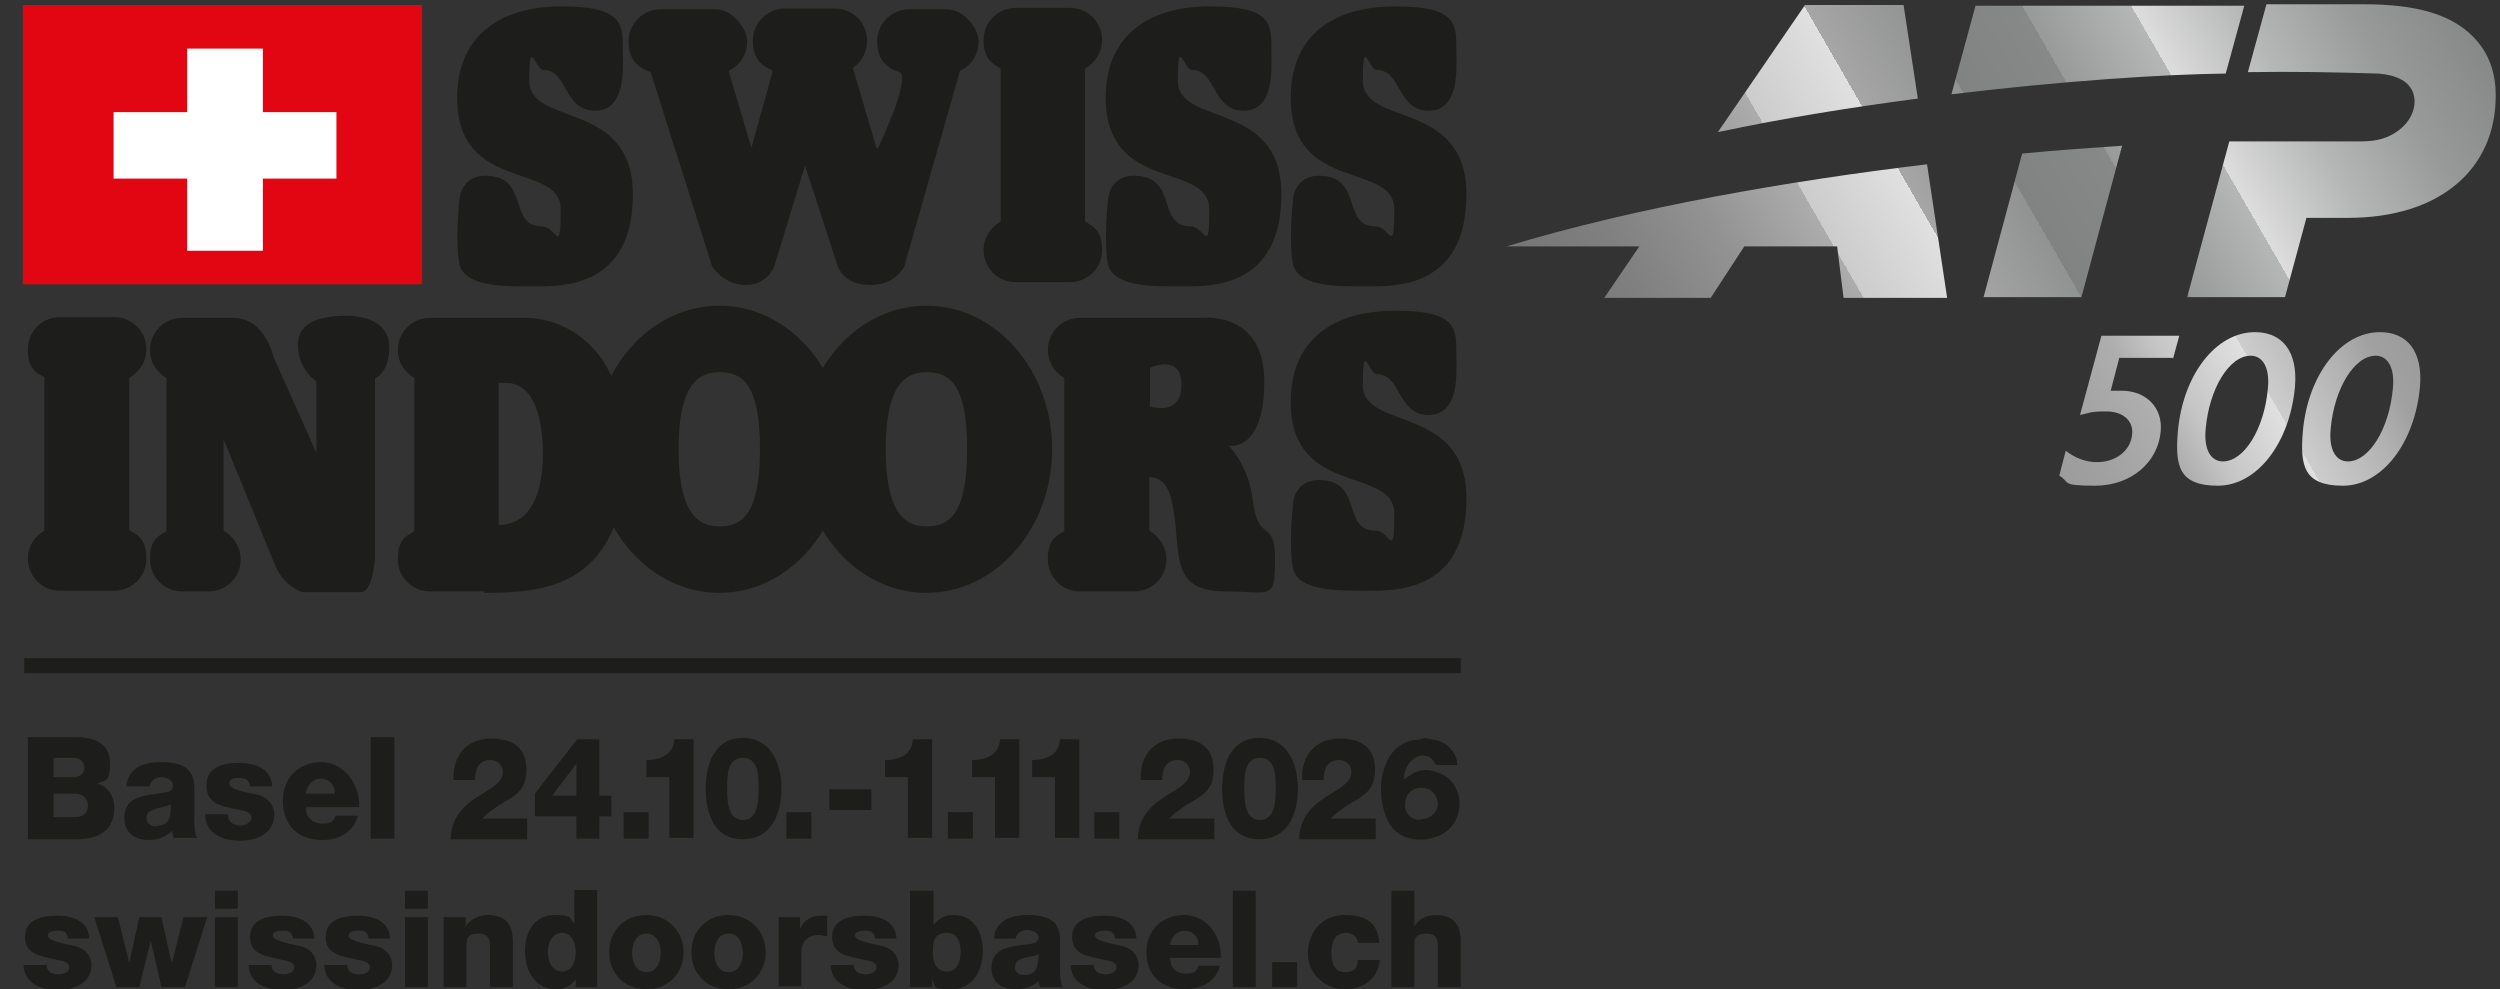
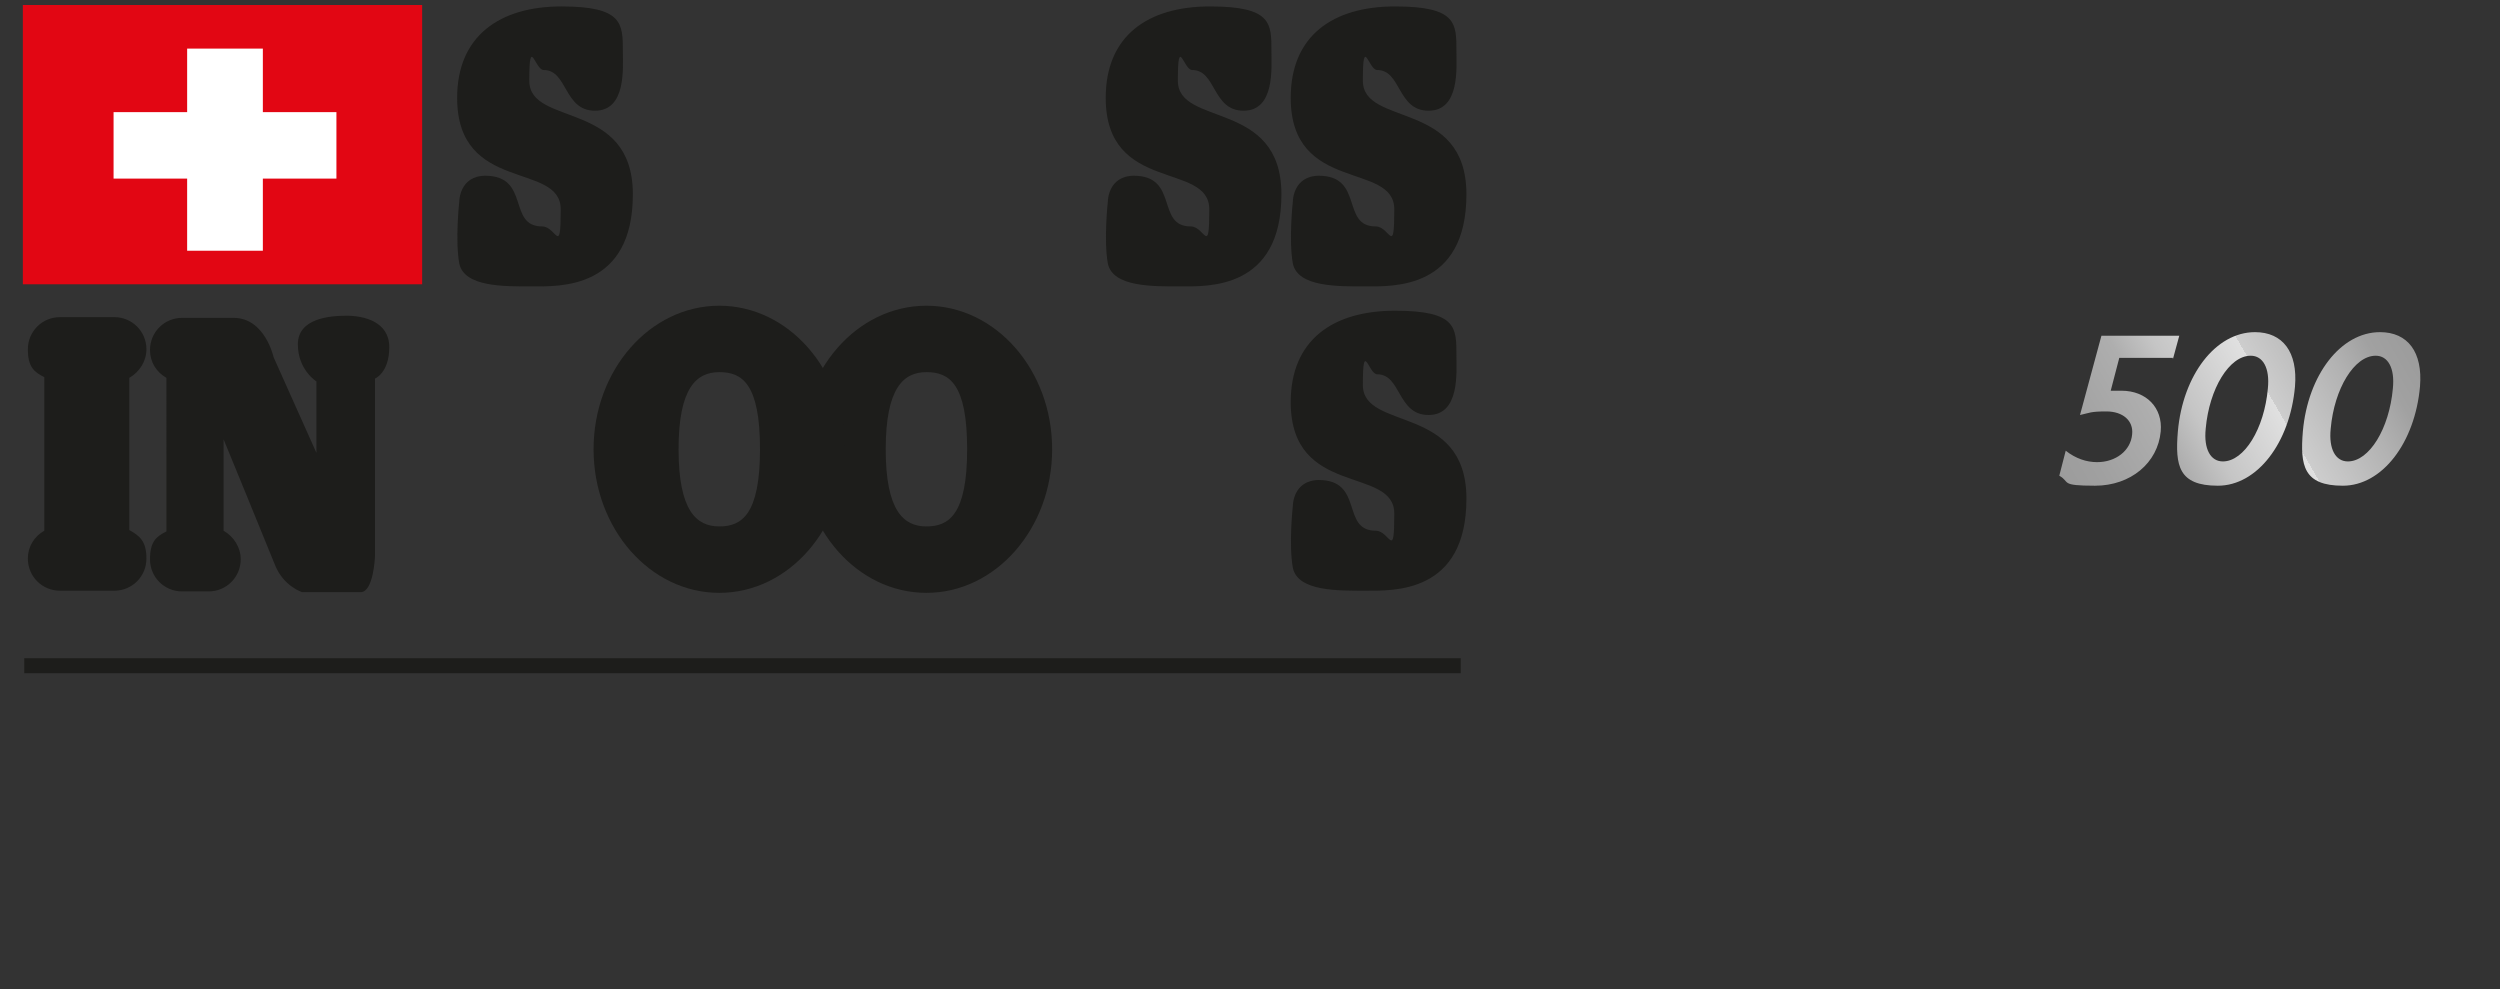
<svg xmlns="http://www.w3.org/2000/svg" id="Layer_1" width="350" height="138.5" viewBox="0 0 350 138.5">
  <rect x="0" y="0" width="350" height="138.5" fill="#333333" stroke="none" />
  <defs>
    <linearGradient id="linear-gradient" x1="224" x2="338.5" y1="57.1" y2="-9" gradientUnits="userSpaceOnUse">
      <stop offset="0" stop-color="#727272" />
      <stop offset="0" stop-color="#757575" />
      <stop offset=".1" stop-color="gray" />
      <stop offset=".2" stop-color="#929292" />
      <stop offset=".3" stop-color="#acacac" />
      <stop offset=".3" stop-color="#ccc" />
      <stop offset=".4" stop-color="#e0e0e0" />
      <stop offset=".4" stop-color="#c3c3c3" />
      <stop offset=".4" stop-color="#a6a6a6" />
      <stop offset=".5" stop-color="#919292" />
      <stop offset=".5" stop-color="#858686" />
      <stop offset=".5" stop-color="#818282" />
      <stop offset=".6" stop-color="#878888" />
      <stop offset=".6" stop-color="#989999" />
      <stop offset=".7" stop-color="#b5b6b6" />
      <stop offset=".7" stop-color="#ddd" />
      <stop offset=".7" stop-color="#e0e0e0" />
      <stop offset=".7" stop-color="#ddd" />
      <stop offset=".8" stop-color="#b5b6b6" />
      <stop offset=".9" stop-color="#989999" />
      <stop offset="1" stop-color="#878888" />
      <stop offset="1" stop-color="#818282" />
    </linearGradient>
    <linearGradient id="linear-gradient1" x1="290.3" x2="335.2" y1="70" y2="44.1" gradientUnits="userSpaceOnUse">
      <stop offset="0" stop-color="#9c9c9c" />
      <stop offset=".1" stop-color="#a0a0a0" />
      <stop offset=".3" stop-color="#aeaeae" />
      <stop offset=".4" stop-color="#c5c5c5" />
      <stop offset=".6" stop-color="#e0e0e0" />
      <stop offset=".6" stop-color="#cdcdcd" />
      <stop offset=".8" stop-color="#b2b2b2" />
      <stop offset=".9" stop-color="#a1a1a1" />
      <stop offset="1" stop-color="#9c9c9c" />
    </linearGradient>
    <clipPath id="clippath">
      <path d="M0 0h350v138.5H0z" style="fill:none" />
    </clipPath>
    <style>.st4{fill:#1d1d1b}</style>
  </defs>
  <g style="clip-path:url(#clippath)">
-     <path d="M6.5 135c0 .5.2.9.5 1.1q.45.3 1.2.3c.75 0 1.5-.3 1.5-1s-1-.9-1.6-1c-2-.5-4.6-.6-4.6-3.2s2.6-3 4.5-3 4.4.6 4.5 3.2h-3c0-.4-.2-.7-.4-.9-.3-.2-.6-.2-1-.2s-1.4 0-1.4.7 2.2 1.1 3.6 1.4c2 .4 2.5 1.8 2.5 2.7 0 2.6-2.5 3.5-4.7 3.5s-4.7-.8-4.8-3.5h3.1ZM25.9 138.2h-3.3l-1.5-6.5-1.6 6.5h-3.2l-3.1-9.8h3.3l1.6 6.4 1.4-6.4h3.1l1.4 6.3h.1l1.6-6.3H29zM33.3 127.2h-3.2v-2.5h3.2zm-3.2 1.2h3.2v9.8h-3.2zM38 135c0 .5.2.9.5 1.1q.45.3 1.2.3c.75 0 1.5-.3 1.5-1s-1-.9-1.6-1c-2-.5-4.6-.6-4.6-3.2s2.6-3 4.5-3 4.4.6 4.5 3.2h-3c0-.4-.2-.7-.4-.9-.3-.2-.6-.2-1-.2s-1.4 0-1.4.7 2.2 1.1 3.6 1.4c2 .4 2.5 1.8 2.5 2.7 0 2.6-2.5 3.5-4.7 3.5s-4.7-.8-4.8-3.5h3.1ZM48.6 135c0 .5.2.9.5 1.1q.45.3 1.2.3c.75 0 1.5-.3 1.5-1s-1-.9-1.6-1c-2-.5-4.6-.6-4.6-3.2s2.6-3 4.5-3 4.4.6 4.5 3.2h-3c0-.4-.2-.7-.4-.9-.3-.2-.6-.2-1-.2s-1.4 0-1.4.7 2.2 1.1 3.6 1.4c2 .4 2.5 1.8 2.5 2.7 0 2.6-2.5 3.5-4.7 3.5s-4.7-.8-4.8-3.5h3.1ZM59.9 127.2h-3.2v-2.5h3.2zm-3.2 1.2h3.2v9.8h-3.2zM62.1 128.4h3.1v1.3c.6-1 1.9-1.6 3.1-1.6 3.3 0 3.5 2.4 3.5 3.8v6.3h-3.2v-4.8c0-1.3.2-2.7-1.6-2.7s-1.7 1-1.7 2.1v5.4h-3.2zM83.7 138.2h-3.1v-1.1c-.6.9-1.6 1.4-2.7 1.4-3.1 0-4.4-2.7-4.4-5.4s1.4-5 4.1-5 2.1.5 2.8 1.3v-4.8h3.2v13.5Zm-7-5c0 1.3.5 2.8 2 2.8s1.9-1.5 1.9-2.7-.5-2.7-1.9-2.7-2 1.4-2 2.6M90.5 128.1c3 0 5.2 2.3 5.2 5.2s-2.1 5.2-5.2 5.2-5.2-2.2-5.2-5.2 2.1-5.2 5.2-5.2m0 8c1.5 0 2-1.5 2-2.7s-.5-2.7-2-2.7-2 1.5-2 2.7.5 2.7 2 2.7M102 128.1c3 0 5.2 2.3 5.2 5.2s-2.1 5.2-5.2 5.2-5.2-2.2-5.2-5.2 2.1-5.2 5.2-5.2m0 8c1.5 0 2-1.5 2-2.7s-.5-2.7-2-2.7-2 1.5-2 2.7.5 2.7 2 2.7M108.9 128.4h3.1v1.7c.5-1.3 1.6-1.9 3-1.9h.8v2.9c-.4-.1-.8-.2-1.2-.2-1.6 0-2.4 1.1-2.4 2.3v4.9H109v-9.8ZM119.5 135c0 .5.2.9.5 1.1q.45.3 1.2.3c.75 0 1.5-.3 1.5-1s-1-.9-1.6-1c-2-.5-4.6-.6-4.6-3.2s2.6-3 4.5-3 4.4.6 4.5 3.2h-3c0-.4-.2-.7-.4-.9-.3-.2-.6-.2-1-.2s-1.4 0-1.4.7 2.2 1.1 3.6 1.4c2 .4 2.5 1.8 2.5 2.7 0 2.6-2.5 3.5-4.7 3.5s-4.7-.8-4.8-3.5h3.1ZM127.5 124.7h3.2v4.8c.7-.9 1.6-1.4 2.8-1.4 2.8 0 4.1 2.4 4.1 5s-1.3 5.4-4.4 5.4-2.1-.5-2.7-1.4v1.1h-3.1v-13.5Zm3.1 8.5c0 1.7.5 2.8 2 2.8s1.9-1.5 1.9-2.8-.5-2.6-1.9-2.6-2 .6-2 2.6M139.2 131.4c0-1.3.7-2.1 1.5-2.6.9-.5 2-.7 3.1-.7 2.3 0 4.6.5 4.6 3.3v4.3c0 .8 0 1.7.4 2.5h-3.2c-.1-.3-.2-.6-.2-.9-.8.9-2.1 1.2-3.2 1.2-1.9 0-3.4-.9-3.4-3 0-3.2 3.5-3 5.7-3.4.5-.1.9-.3.9-.9s-.9-1-1.6-1-1.5.4-1.6 1.2zm4.2 5.1c1.5 0 2-.9 2-2.9-.5.3-1.3.3-2 .5s-1.3.5-1.3 1.3.6 1.1 1.3 1.1M153.1 135c0 .5.2.9.5 1.1q.45.3 1.2.3c.75 0 1.5-.3 1.5-1s-1-.9-1.6-1c-2-.5-4.6-.6-4.6-3.2s2.6-3 4.5-3 4.4.6 4.5 3.2h-3c0-.4-.2-.7-.4-.9-.3-.2-.6-.2-1-.2s-1.4 0-1.4.7 2.2 1.1 3.6 1.4c2 .4 2.5 1.8 2.5 2.7 0 2.6-2.5 3.5-4.7 3.5s-4.7-.8-4.8-3.5h3.1ZM163.8 134.1c0 1.3.8 2.2 2.2 2.2s1.5-.4 1.8-1.1h3c-.6 2.3-2.7 3.3-4.9 3.3-3.2 0-5.4-1.9-5.4-5.2s2.4-5.2 5.3-5.2 5.3 2.7 5.1 6h-7.2Zm4-1.8c0-1.1-.8-2-1.9-2s-1.9.8-2.1 2zM172.6 124.7h3.2v13.5h-3.2zM178.1 134.7h3.5v3.5h-3.5zM190.1 132c0-.8-.8-1.4-1.6-1.4-1.8 0-2.1 1.5-2.1 2.9s.5 2.6 1.9 2.6 1.7-.6 1.8-1.7h3.1c-.3 2.6-2.3 4.1-4.9 4.1s-5.2-2-5.2-5 2-5.4 5.2-5.4 4.6 1.3 4.8 3.9H190ZM194.8 124.7h3.2v5c.5-1 1.8-1.6 3-1.6 3.3 0 3.5 2.4 3.5 3.8v6.3h-3.2v-4.8c0-1.3.2-2.7-1.6-2.7s-1.7 1-1.7 2.1v5.4h-3.2z" class="st4" />
    <path d="M3.4 93.2h201.1" style="fill:none;stroke:#1d1d1b;stroke-width:2.1px" />
  </g>
  <path d="M68 24.6c-3.7 0-3.7 3.6-3.7 3.6s-.6 5.4 0 8.7c.7 3.3 6.3 3.2 10.2 3.2s14.1.4 14.1-12.9-14.5-9.4-14.5-15.9.8-1.5 2-1.5c3.4 0 2.8 5.7 7.2 5.7s3.9-6 3.9-8.3c0-3.9 0-6.3-8.6-6.3S64 5 64 13.7c0 13.4 14.5 8.9 14.5 15.6s-.6 2.4-2.6 2.4c-4.9 0-1.6-7.1-8-7.1M158.8 24.6c-3.7 0-3.7 3.6-3.7 3.6s-.6 5.4 0 8.7c.7 3.3 6.3 3.2 10.2 3.2s14.1.4 14.1-12.9-14.5-9.4-14.5-15.9.8-1.5 2-1.5c3.4 0 2.8 5.7 7.2 5.7s3.9-6 3.9-8.3c0-3.9.1-6.3-8.6-6.3S154.8 5 154.8 13.7c0 13.4 14.5 8.9 14.5 15.6s-.6 2.4-2.6 2.4c-4.9 0-1.6-7.1-8-7.1M184.7 24.6c-3.7 0-3.7 3.6-3.7 3.6s-.6 5.4 0 8.7c.7 3.3 6.3 3.2 10.2 3.2s14.1.4 14.1-12.9-14.5-9.4-14.5-15.9.8-1.5 2-1.5c3.4 0 2.8 5.7 7.2 5.7s3.9-6 3.9-8.3c0-3.9.1-6.3-8.6-6.3S180.7 5 180.7 13.7c0 13.4 14.5 8.9 14.5 15.6s-.6 2.4-2.6 2.4c-4.9 0-1.6-7.1-8-7.1M184.7 67.2c-3.7 0-3.7 3.6-3.7 3.6s-.6 5.4 0 8.7c.7 3.3 6.3 3.2 10.2 3.2s14.1.4 14.1-12.9-14.5-9.4-14.5-15.9.8-1.5 2-1.5c3.4 0 2.8 5.7 7.2 5.7s3.9-6 3.9-8.3c0-3.9.1-6.3-8.6-6.3s-14.6 4.1-14.6 12.8c0 13.4 14.5 8.9 14.5 15.6s-.6 2.4-2.6 2.4c-4.9 0-1.6-7.1-8-7.1M18.1 74.3V52.9c1.4-.8 2.4-2.3 2.4-4 0-2.5-2-4.5-4.5-4.5H8.4c-2.5 0-4.5 2-4.5 4.5s.9 3.2 2.3 3.9v21.5c-1.4.8-2.3 2.2-2.3 3.9 0 2.5 2 4.5 4.5 4.5H16c2.5 0 4.5-2 4.5-4.5s-1-3.2-2.4-4M31.3 61.3v13c1.4.8 2.4 2.3 2.4 4 0 2.5-2 4.5-4.5 4.5h-3.7c-2.5 0-4.5-2-4.5-4.5s.9-3.2 2.3-3.9V52.9c-1.4-.8-2.3-2.2-2.3-3.9 0-2.5 2-4.5 4.5-4.5h7.2c4.4 0 5.6 5.5 5.6 5.5l6 13.4v-10s-2.6-1.6-2.6-5.2 4.4-4 6.8-4 6 .8 6 4.4-2 4.4-2 4.4v24.9s-.2 5-2 5h-8.2s-2.6-.8-3.8-3.8-7.2-17.6-7.2-17.6M129.7 73.7c3.1 0 5.7-1.6 5.7-10.8s-2.5-10.8-5.7-10.8-5.7 2.2-5.7 10.8 2.5 10.8 5.7 10.8m-17.6-10.8c0-11.1 7.9-20.1 17.6-20.1s17.6 9 17.6 20.1S139.4 83 129.7 83s-17.6-9-17.6-20.1" class="st4" />
  <path d="M100.7 73.7c3.1 0 5.7-1.6 5.7-10.8s-2.5-10.8-5.7-10.8S95 54.3 95 62.9s2.5 10.8 5.7 10.8M83.1 62.9c0-11.1 7.9-20.1 17.6-20.1s17.6 9 17.6 20.1S110.4 83 100.7 83s-17.6-9-17.6-20.1" class="st4" />
-   <path d="M69.7 73.5c4.6 0 6.3-4.4 6.3-9.9s-1.4-10-5.2-10h-1v20Zm-1.9 9.3h-7.6c-2.5 0-4.5-2-4.5-4.5s.9-3.2 2.3-3.9V52.9c-1.4-.8-2.3-2.2-2.3-3.9 0-2.5 2-4.5 4.5-4.5h13.6s13.8-.3 13.8 18.8S76 83 67.7 83M161 51.5v5.4s4.4 1.5 4.4-3-4.4-2.4-4.4-2.4m-.1 22.8c1.4.8 2.4 2.3 2.4 4 0 2.5-2 4.5-4.5 4.5h-7.6c-2.5 0-4.5-2-4.5-4.5s.9-3.2 2.3-3.9V52.9c-1.4-.8-2.3-2.2-2.3-3.9 0-2.5 2-4.5 4.5-4.5h17s8.8-1.1 8.8 8.9-5 9-5 9 2.8 2.6 3.4 7.7c.8 6.2 3.1 2.3 3.1 8.2s-.6 4.5-6.8 4.5-6.6-3-7-7.8-.9-8.2-3.8-8.2zM142.2 39.5h7.6c2.5 0 4.5-2 4.5-4.5s-1-3.2-2.4-4V9.6c1.4-.8 2.4-2.3 2.4-4 0-2.5-2-4.5-4.5-4.5h-7.6c-2.5 0-4.5 2-4.5 4.5s1 3.2 2.4 4V31c-1.4.8-2.4 2.3-2.4 4 0 2.5 2 4.5 4.5 4.5M122.7 20.7l-3.3-11.2c1.2-.8 2-2.2 2-3.8 0-2.5-2-4.5-4.5-4.5h-7c-2.5 0-4.5 2-4.5 4.5s1.2 3.5 2.8 4.2l-3 10.8L102 9.9c1.6-.7 2.6-2.3 2.6-4.1s-2-4.5-4.5-4.5h-7.6c-2.5 0-4.5 2-4.5 4.5s1.3 3.7 3.1 4.3l8.6 27.2s1.6 2.6 4.7 2.6 4-2.6 4-2.6l4.3-14.1 4.6 14.1s.8 2.6 4.5 2.6 4.8-2.6 4.8-2.6l7.8-27.4c1.6-.7 2.6-2.3 2.6-4.1s-2-4.5-4.5-4.5h-5.2c-2.5 0-4.5 2-4.5 4.5s1.3 3.7 3.1 4.3-3 10.7-3 10.7Z" class="st4" />
  <path d="M3.2.7h55.9v39.1H3.2z" style="fill:#e20613" />
  <path d="M47.1 15.7H36.8V6.8H26.2v8.9H15.9V25h10.3v10.1h10.6V25h10.3z" style="fill:#fff" />
-   <path d="M349.4 13.4c0 10.2-7.7 17.1-20.7 17.1h-5.8l-3 11.1h-13.7l5.9-21.8h18.3c2.5 0 3.9-.5 5.2-1.4 1.9-1.3 2.8-3.4 2.3-5.2s-2.4-2.7-4.9-2.9c-6.2-.2-12.3-.3-18.3-.2l2.6-9.5H331c7.5 0 12.2 1.5 15.2 4.5 2.2 2.2 3.2 5 3.2 8.2ZM266.5.7h-13.8l-12.2 17.8c9.4-2 18.9-3.5 28-4.7zm3.3 22.3c-19.2 2.3-40.8 6-58.9 11.5h18.6l-4.9 7.2h14.9l4.7-7.2h13l.9 7.2h14.5l-2.8-18.6Zm7.9 18.6h13.7l5.7-21.2c-4.2.3-8.9.6-14 1.1zM276.6.7l-3.4 12.5c15.8-1.9 29.7-2.8 38.4-2.9l2.6-9.5h-37.6Z" style="fill:url(#linear-gradient)" />
  <path d="M333.2 46.5c3.9 0 6 2.8 5.6 7.6C338.1 62 333.5 68 328 68s-6-2.8-5.6-7.6c.7-7.9 5.3-13.9 10.8-13.9m-4.5 18.1c3 0 5.8-4.6 6.3-10.2.3-2.9-.7-4.6-2.4-4.6-3 0-5.8 4.6-6.3 10.2-.3 2.9.7 4.6 2.4 4.6m-13-18.1c3.9 0 6 2.8 5.6 7.6C320.6 62 316 68 310.5 68s-6-2.8-5.6-7.6c.7-7.9 5.3-13.9 10.8-13.9m-4.5 18.1c3 0 5.8-4.6 6.3-10.2.3-2.9-.7-4.6-2.4-4.6-3 0-5.8 4.6-6.3 10.2-.3 2.9.7 4.6 2.4 4.6m-7-14.5h-7.5l-1.2 4.6h1.5c3.5 0 5.8 2.4 5.5 5.7-.4 4.4-4.2 7.6-9.2 7.6s-3.4-.5-5-1.4l.9-3.5c1.4 1.1 2.9 1.6 4.4 1.6 2.6 0 4.7-1.6 4.9-3.9.2-1.9-1.3-3.2-3.6-3.2s-2.3.2-3.7.5l3-11.1h10.9l-.9 3.3Z" style="fill:url(#linear-gradient1)" />
-   <path d="M3.9 103.2h6.5c2.4 0 5 .6 5 3.6s-.7 2.3-1.8 2.9c1.5.4 2.4 1.7 2.4 3.4 0 3.4-2.4 4.4-5.4 4.4H3.9v-14.2Zm3.6 5.6h2.8c.6 0 1.5-.3 1.5-1.3s-.7-1.4-1.5-1.4H7.5zm0 5.6h2.9c1.1 0 1.9-.4 1.9-1.6s-.9-1.7-1.9-1.7H7.5zM17.7 110.2c0-1.3.7-2.2 1.6-2.8.9-.5 2.1-.7 3.2-.7 2.4 0 4.7.5 4.7 3.5v4.5c0 .9 0 1.8.4 2.6h-3.3c-.1-.3-.2-.6-.2-1-.9.9-2.1 1.3-3.3 1.3-1.9 0-3.4-1-3.4-3.1 0-3.4 3.6-3.1 5.9-3.6.6-.1.9-.3.9-1s-.9-1.1-1.6-1.1-1.5.4-1.7 1.3h-3.1Zm4.2 5.4c1.6 0 2.1-.9 2-3-.5.3-1.3.4-2 .6s-1.4.5-1.4 1.3.6 1.2 1.4 1.2M31.9 114c0 .5.2.9.5 1.2.3.2.8.4 1.2.4s1.6-.3 1.6-1.1-1-1-1.6-1.1c-2.1-.5-4.7-.6-4.7-3.4s2.6-3.2 4.6-3.2 4.5.7 4.6 3.3H35c0-.4-.2-.7-.4-.9-.3-.2-.6-.3-1.1-.3s-1.4 0-1.4.8 2.2 1.2 3.7 1.5c2 .4 2.6 1.9 2.6 2.8 0 2.8-2.6 3.7-4.8 3.7s-4.8-.8-4.9-3.7zM42.8 113c0 1.4.9 2.3 2.3 2.3s1.6-.4 1.9-1.1h3.1c-.6 2.4-2.8 3.4-5 3.4-3.3 0-5.5-2-5.5-5.5s2.5-5.4 5.4-5.4 5.4 2.8 5.3 6.3h-7.4Zm4.1-1.9c0-1.2-.9-2.1-2-2.1s-1.9.9-2.1 2.1zM51.9 103.2h3.3v14.2h-3.3zM63.1 117.4c0-1.8.8-3.4 2.1-4.6 1.1-1 2.4-1.7 3.5-2.4 1-.7 1.7-1.4 1.7-2.3s-.7-1.7-1.7-1.7c-1.7 0-2.2 1.3-2.2 2.8h-3c-.2-3.4 1.9-5.8 5.2-5.8s5 1.4 5 4.4-1.8 3.7-3.8 4.9c-1 .7-1.5 1-2.4 1.9h6.3v2.9H63.1ZM85.6 111.4v2.9h-1.7v3.1h-3.2v-3.1h-5.8v-3.2l5.9-7.6h3.1v7.9zm-4.9 0v-4.5l-3.4 4.5zM87.3 113.7h3.5v3.7h-3.5zM90.5 108.9v-2.5c1.9 0 3.8-.7 3.9-2.9h2.7v13.8h-3.4v-8.5h-3.2ZM98.8 110.4c0-3.7 1.4-7.1 5.2-7.1s5.4 3.4 5.4 7.1-1.5 7.1-5.4 7.1-5.2-3.4-5.2-7.1m7.4 0c0-1.8 0-4.3-2.2-4.3s-2.2 2.5-2.2 4.3.1 4.4 2.2 4.4 2.2-2.6 2.2-4.4M110.1 113.7h3.5v3.7h-3.5zM116.1 110.5h5.9v2.9h-5.9zM123.9 108.9v-2.5c1.9 0 3.8-.7 3.9-2.9h2.7v13.8h-3.4v-8.5h-3.2ZM132.7 113.7h3.5v3.7h-3.5zM136.1 108.9v-2.5c1.9 0 3.8-.7 3.9-2.9h2.7v13.8h-3.4v-8.5h-3.2ZM144.5 108.9v-2.5c1.9 0 3.8-.7 3.9-2.9h2.7v13.8h-3.4v-8.5h-3.2ZM153.2 113.7h3.5v3.7h-3.5zM159.3 117.4c0-1.8.8-3.4 2.1-4.6 1.1-1 2.4-1.7 3.5-2.4 1-.7 1.7-1.4 1.7-2.3s-.7-1.7-1.7-1.7c-1.7 0-2.2 1.3-2.2 2.8h-3c-.2-3.4 1.9-5.8 5.2-5.8s5 1.4 5 4.4-1.8 3.7-3.8 4.9c-1 .7-1.5 1-2.4 1.9h6.3v2.9h-10.7ZM171.1 110.4c0-3.7 1.4-7.1 5.2-7.1s5.4 3.4 5.4 7.1-1.5 7.1-5.4 7.1-5.2-3.4-5.2-7.1m7.5 0c0-1.8 0-4.3-2.2-4.3s-2.2 2.5-2.2 4.3.1 4.4 2.2 4.4 2.2-2.6 2.2-4.4M181.9 117.4c0-1.8.8-3.4 2.1-4.6 1.1-1 2.4-1.7 3.5-2.4 1-.7 1.7-1.4 1.7-2.3s-.7-1.7-1.7-1.7c-1.7 0-2.2 1.3-2.2 2.8h-3c-.2-3.4 1.9-5.8 5.2-5.8s5 1.4 5 4.4-1.8 3.7-3.8 4.9c-1 .7-1.5 1-2.4 1.9h6.3v2.9h-10.7ZM199.3 103.3h.1c.7.2 1.5.2 2.2.5 1.4.5 2.5 2 2.4 3.3h-2.6c-.3 0-.4 0-.6-.4-.2-.3-.5-.7-.9-.8-.9-.3-1.7 0-2.3.6-.7.6-1.2 2.1-1 2.6.5-.3 1-.8 1.6-1 .9-.4 1.9-.4 2.9 0 3.1.9 4 4.4 2.6 6.9-.9 1.6-2.3 2.2-4 2.5-2.6.3-4.8-.7-5.7-3.3-.8-2.2-.9-4.5-.2-6.7.7-2.1 2-3.5 4.2-3.9.4 0 .9-.1 1.3-.2Zm-.4 11.4c1.3 0 2.3-.9 2.4-2.1 0-1.3-1-2.4-2.4-2.3-1.3 0-2.2 1-2.2 2.4 0 1.3.9 2.1 2.2 2.1Z" class="st4" />
</svg>